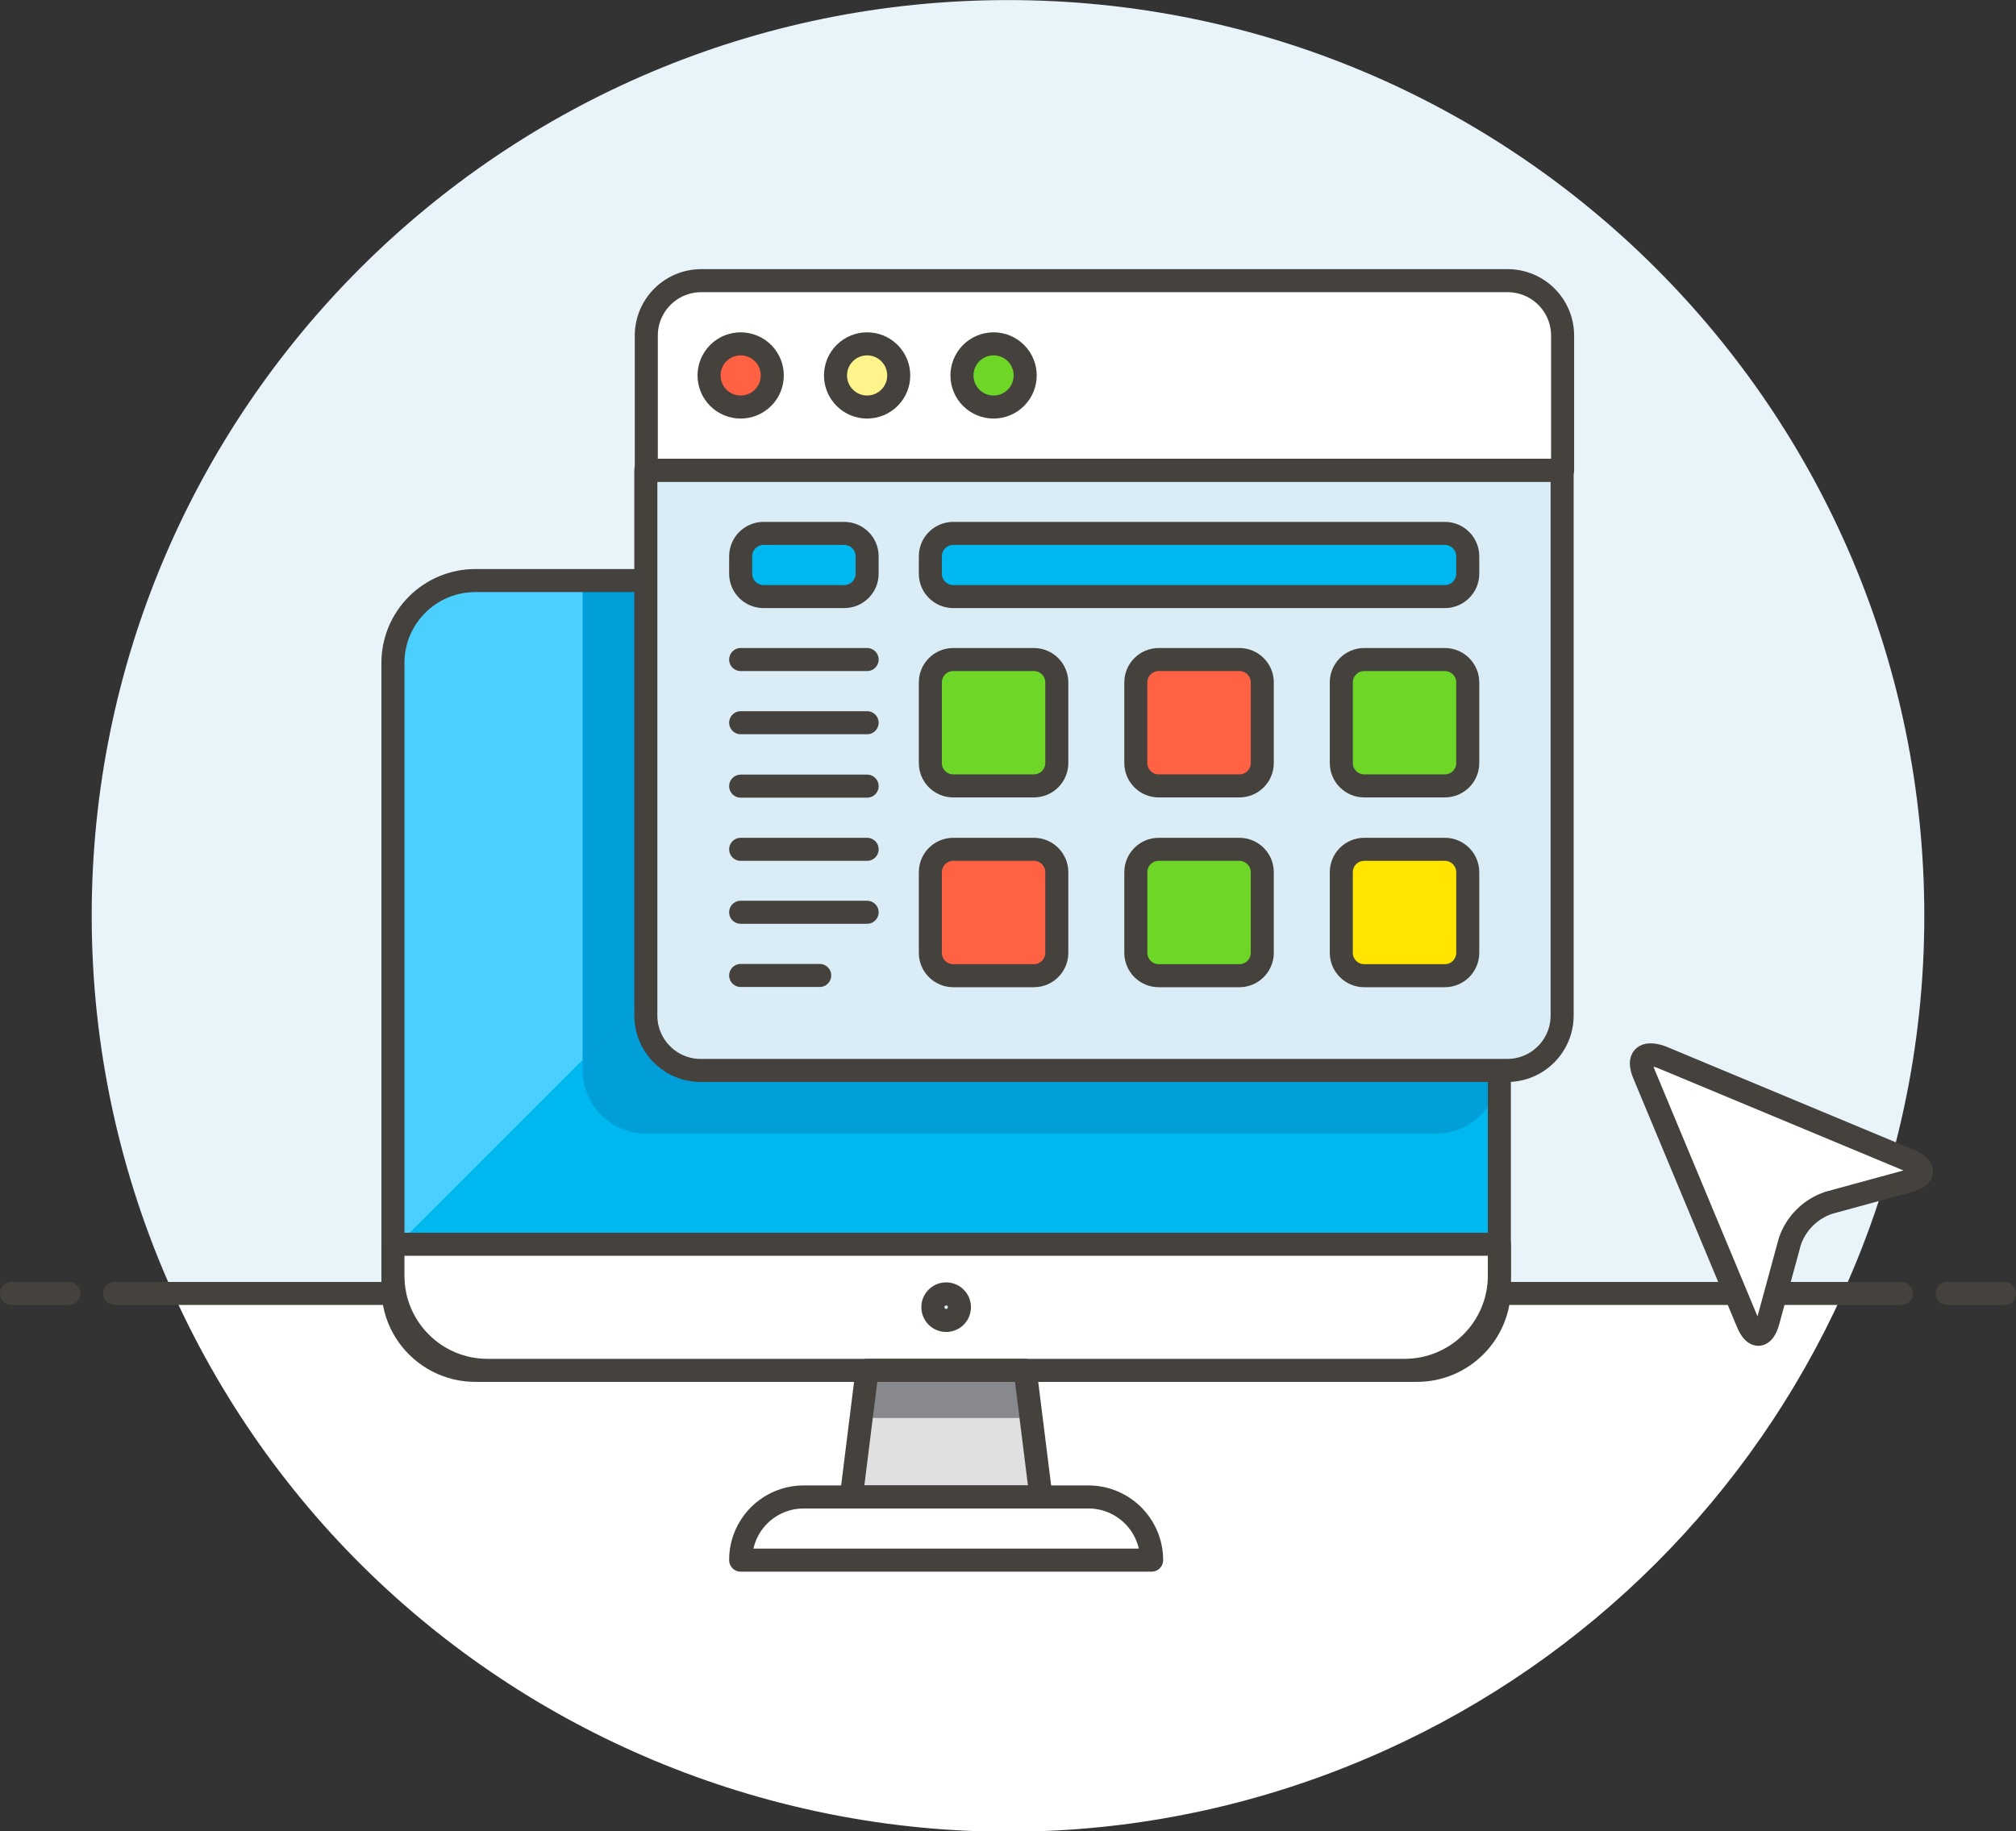
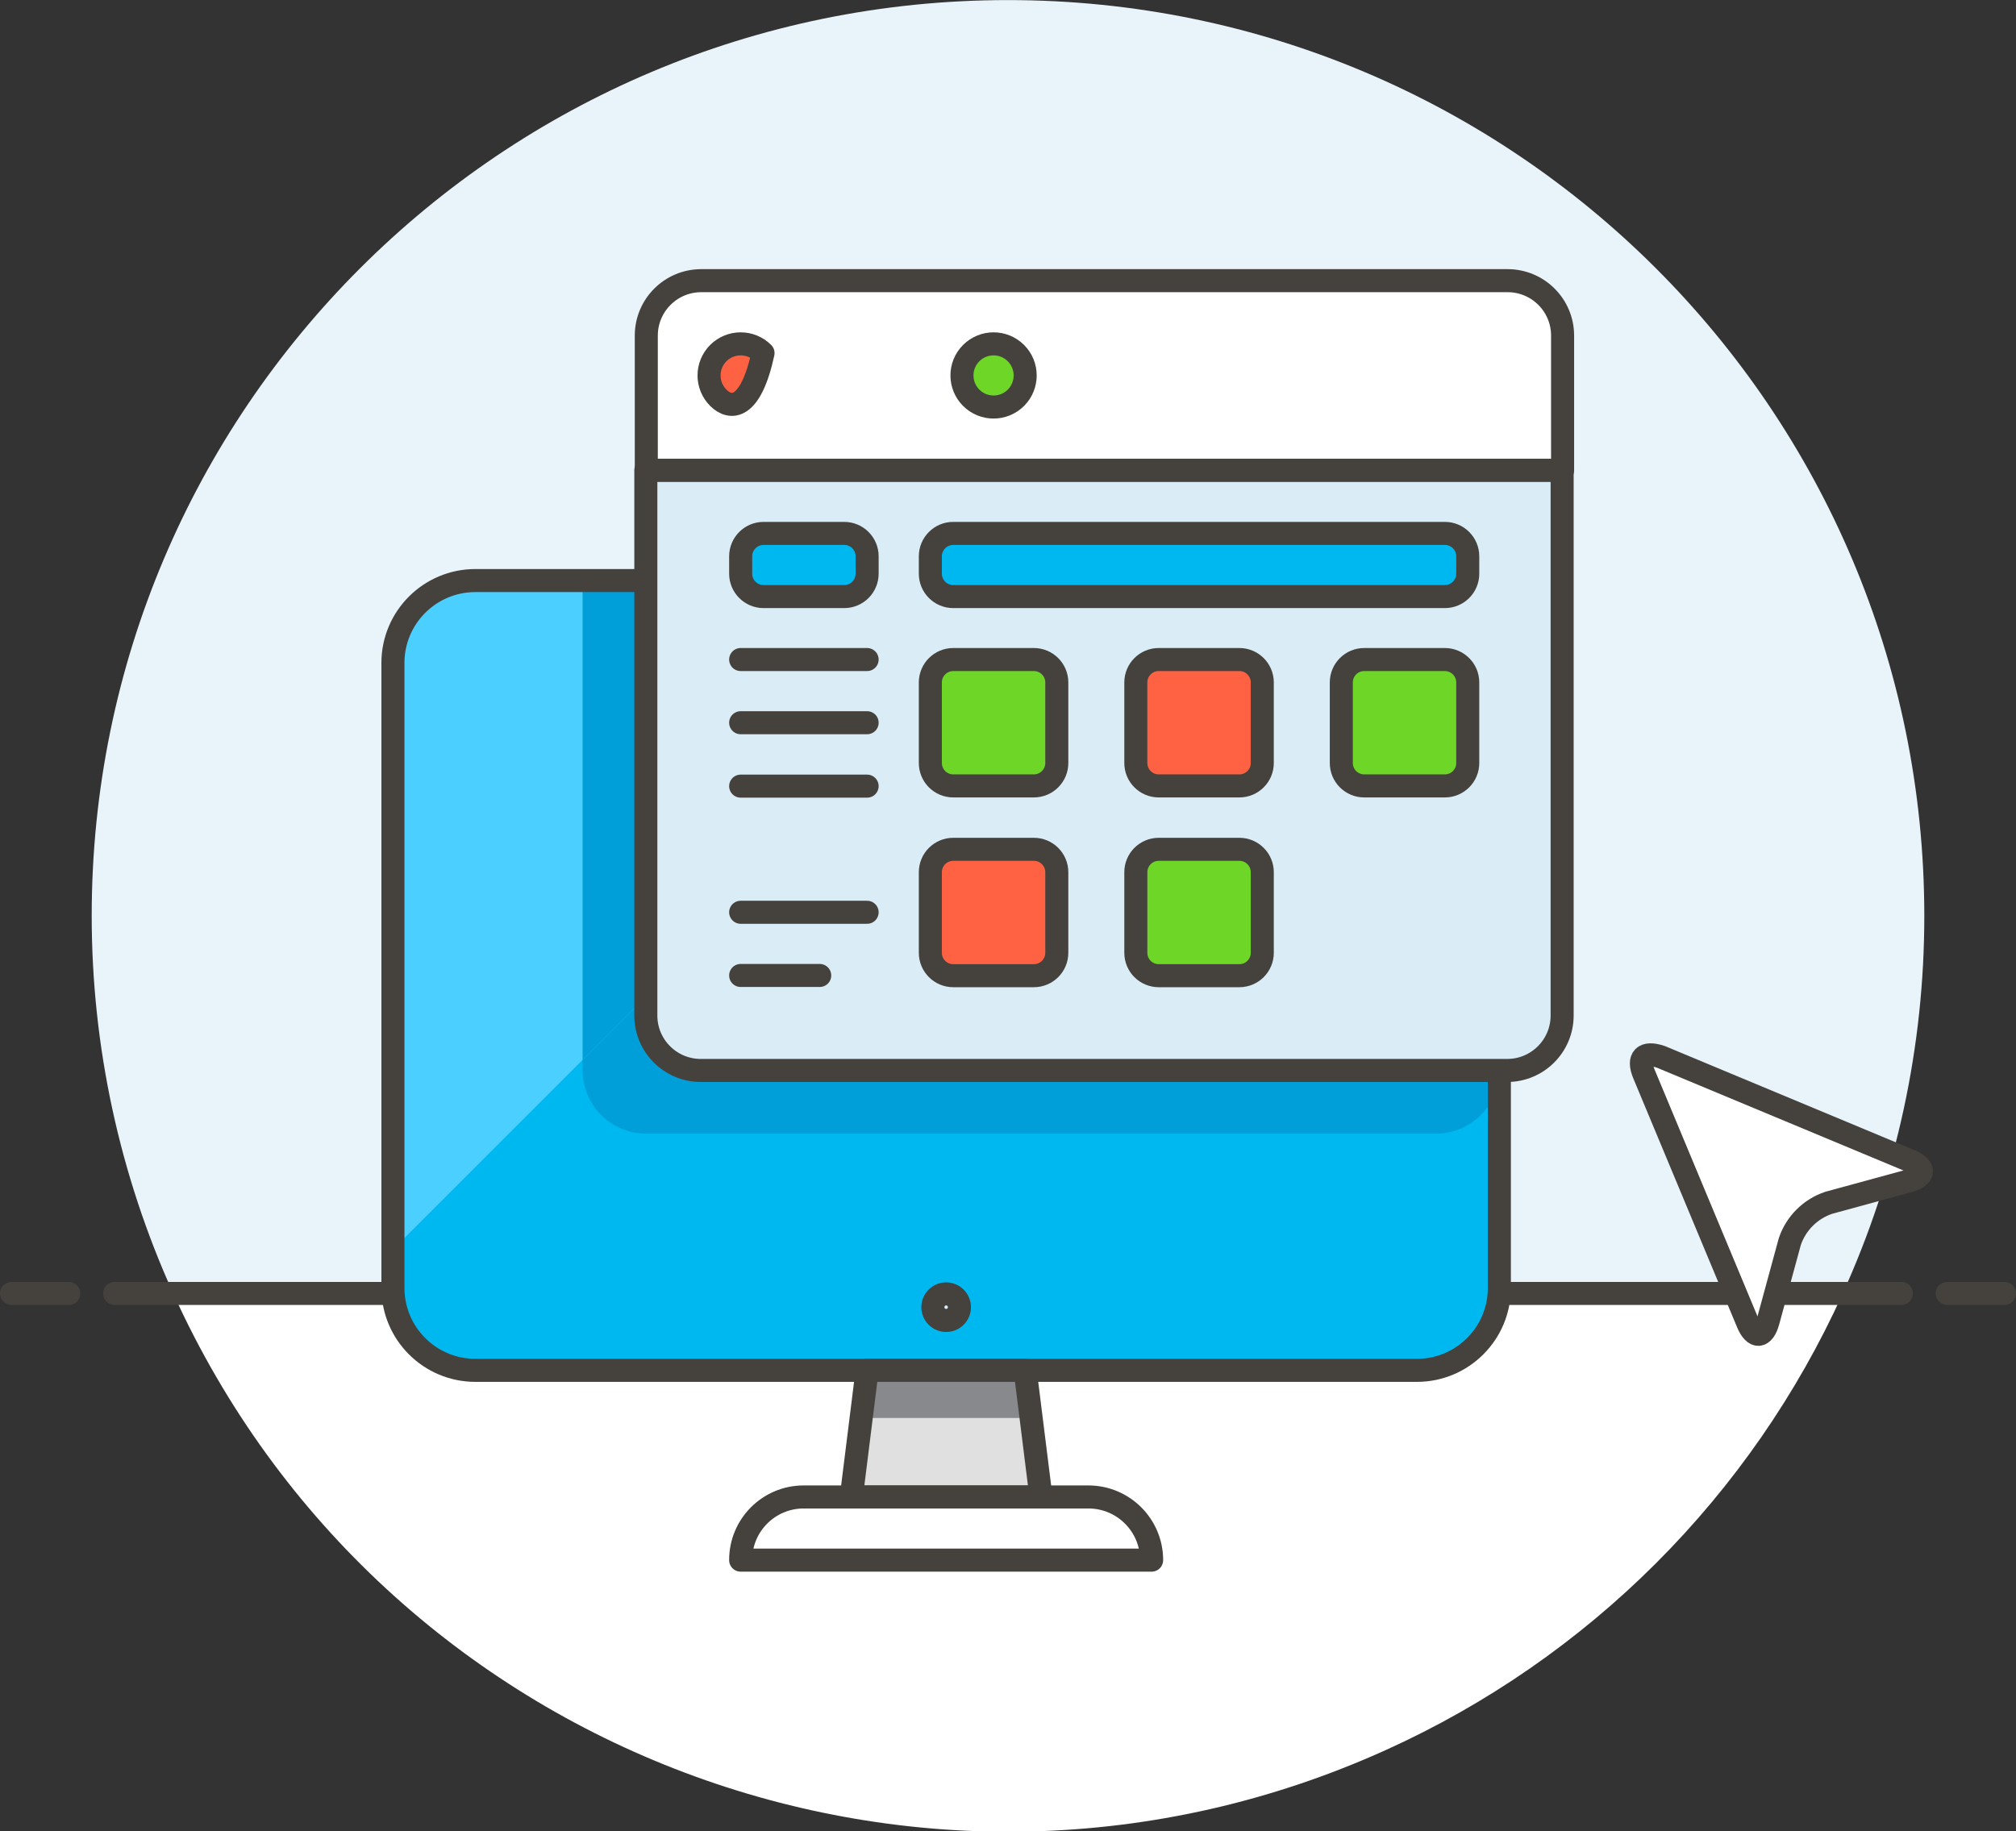
<svg xmlns="http://www.w3.org/2000/svg" width="175px" height="159px" viewBox="0 0 175 159" version="1.1">
  <rect x="0" y="0" width="175" height="159" fill="#333333" stroke="none" />
  <title>Monitor Window</title>
  <desc>Created with Sketch.</desc>
  <g id="Designs---Desktop" stroke="none" stroke-width="1" fill="none" fill-rule="evenodd">
    <g id="1.0.0---Home" transform="translate(-885, -1201)">
      <g id="Monitor-Window" transform="translate(886, 1201)">
        <path d="M166.04,79.503 L166.04,79.511 C166.04,35.602 130.429,0.007 86.5,0.007 C42.571,0.007 6.96,35.602 6.96,79.511 C6.96,90.816 9.372,101.992 14.036,112.291 L158.961,112.291 L158.961,112.291 C163.636,101.992 166.049,90.812 166.04,79.503 L166.04,79.503 Z" id="Path" fill="#E8F4FA" fill-rule="nonzero" />
        <path d="M14.039,112.298 L14.039,112.298 C32.155,152.299 79.284,170.046 119.303,151.938 C136.899,143.976 150.996,129.886 158.961,112.298 L14.039,112.298 Z" id="Path" fill="#FFFFFF" fill-rule="nonzero" />
        <g id="Group" stroke-linecap="round" stroke-linejoin="round" transform="translate(0, 111.304)" stroke="#45413C" stroke-width="2">
          <path d="M8.948,0.994 L164.052,0.994" id="Path" />
          <path d="M0,0.994 L4.971,0.994" id="Path" />
          <path d="M168.029,0.994 L173,0.994" id="Path" />
        </g>
        <g id="a-link" transform="translate(32.81, 49.689)" fill="#00B8F0" fill-rule="nonzero">
          <path d="M7.457,69.287 C3.503,69.287 0.298,66.083 0.298,62.132 L0.298,7.871 C0.298,3.919 3.503,0.716 7.457,0.716 L89.184,0.716 C93.138,0.716 96.343,3.919 96.343,7.871 L96.343,62.132 C96.343,66.083 93.138,69.287 89.184,69.287 L7.457,69.287 Z" id="a" />
        </g>
        <path d="M91.193,50.405 L41.341,50.405 L41.341,50.405 C36.794,50.405 33.109,54.089 33.109,58.634 C33.109,58.64 33.109,58.647 33.109,58.653 L33.109,108.482 L91.193,50.405 Z" id="Path" fill="#4ACFFF" fill-rule="nonzero" />
        <path d="M60.649,92.939 L60.649,92.939 C57.608,92.983 55.106,90.554 55.062,87.514 C55.062,87.494 55.062,87.474 55.062,87.453 L55.062,86.559 L49.573,92.025 L49.573,92.939 L49.573,92.939 C49.584,95.964 52.035,98.414 55.062,98.425 L123.665,98.425 L123.665,98.425 C126.692,98.414 129.143,95.964 129.153,92.939 L60.649,92.939 Z" id="Path" fill="#009FD9" fill-rule="nonzero" />
        <polygon id="Path" fill="#009FD9" fill-rule="nonzero" points="55.062 50.425 49.573 50.425 49.573 92.025 55.062 86.539" />
        <g id="a-link" stroke-linecap="round" stroke-linejoin="round" transform="translate(32.81, 49.689)" stroke="#45413C" stroke-width="2">
          <path d="M7.457,69.287 C3.503,69.287 0.298,66.083 0.298,62.132 L0.298,7.871 C0.298,3.919 3.503,0.716 7.457,0.716 L89.184,0.716 C93.138,0.716 96.343,3.919 96.343,7.871 L96.343,62.132 C96.343,66.083 93.138,69.287 89.184,69.287 L7.457,69.287 Z" id="a" />
        </g>
-         <path d="M120.921,118.976 L120.921,118.976 C125.46,118.976 129.142,115.304 129.153,110.768 L129.153,108.025 L33.109,108.025 L33.109,110.768 L33.109,110.768 C33.109,115.301 36.785,118.976 41.321,118.976 C41.328,118.976 41.334,118.976 41.341,118.976 L120.921,118.976 Z" id="Path" stroke="#45413C" stroke-width="2" fill="#FFFFFF" fill-rule="nonzero" stroke-linecap="round" stroke-linejoin="round" />
        <g id="b-link" transform="translate(72.58, 118.261)" fill="#E0E0E0" fill-rule="nonzero">
          <polygon id="b" points="16.783 11.707 0.318 11.707 1.69 0.716 15.411 0.716 16.783 11.707" />
        </g>
        <polygon id="Path" fill="#87898C" fill-rule="nonzero" points="88.508 123.111 73.754 123.111 74.271 118.976 87.991 118.976 88.508 123.111" />
        <g id="b-link" stroke-linecap="round" stroke-linejoin="round" transform="translate(72.58, 118.261)" stroke="#45413C" stroke-width="2">
          <polygon id="b" points="16.783 11.707 0.318 11.707 1.69 0.716 15.411 0.716 16.783 11.707" />
        </g>
        <g id="Group" stroke-linecap="round" stroke-linejoin="round" transform="translate(54.684, 23.851)" fill-rule="nonzero" stroke="#45413C" stroke-width="2">
          <path d="M44.284,111.602 L8.61,111.602 L8.61,111.602 C8.599,108.584 11.039,106.128 14.059,106.117 C14.072,106.117 14.085,106.117 14.099,106.117 L38.796,106.117 L38.796,106.117 C41.827,106.117 44.284,108.573 44.284,111.602 L44.284,111.602 Z" id="Path" fill="#FFFFFF" />
          <path d="M0.378,16.974 L79.918,16.974 L79.918,64.318 L79.918,64.318 C79.918,66.953 77.781,69.088 75.146,69.088 C75.146,69.088 75.146,69.088 75.146,69.088 L5.15,69.088 L5.15,69.088 C2.515,69.088 0.378,66.953 0.378,64.318 L0.378,16.974 L0.378,16.974 Z" id="Path" fill="#DAEDF7" />
          <path d="M5.15,0.517 L75.185,0.517 L75.185,0.517 C77.821,0.517 79.958,2.652 79.958,5.287 C79.958,5.287 79.958,5.287 79.958,5.287 L79.958,16.974 L0.418,16.974 L0.418,5.267 L0.418,5.267 C0.428,2.656 2.538,0.539 5.15,0.517 L5.15,0.517 Z" id="Path" fill="#FFFFFF" />
-           <path d="M10.551,6.806 C11.622,7.877 11.622,9.614 10.551,10.685 C9.479,11.756 7.741,11.756 6.67,10.685 C5.598,9.614 5.598,7.877 6.67,6.806 C7.741,5.735 9.479,5.735 10.551,6.806" id="Path" fill="#FF6242" />
-           <path d="M21.527,6.806 C22.599,7.877 22.599,9.614 21.527,10.685 C20.456,11.756 18.718,11.756 17.646,10.685 C16.575,9.614 16.575,7.877 17.646,6.806 C18.718,5.735 20.456,5.735 21.527,6.806" id="Path" fill="#FFF48C" />
+           <path d="M10.551,6.806 C9.479,11.756 7.741,11.756 6.67,10.685 C5.598,9.614 5.598,7.877 6.67,6.806 C7.741,5.735 9.479,5.735 10.551,6.806" id="Path" fill="#FF6242" />
          <path d="M32.504,6.806 C33.575,7.877 33.575,9.614 32.504,10.685 C31.432,11.756 29.695,11.756 28.623,10.685 C27.551,9.614 27.551,7.877 28.623,6.806 C29.695,5.735 31.432,5.735 32.504,6.806" id="Path" fill="#6DD627" />
          <path d="M27.064,44.383 C25.965,44.383 25.075,43.493 25.075,42.395 L25.075,35.399 C25.075,34.301 25.965,33.411 27.064,33.411 L34.063,33.411 C35.161,33.411 36.052,34.301 36.052,35.399 L36.052,42.395 C36.052,43.493 35.161,44.383 34.063,44.383 L27.064,44.383 Z" id="Path" fill="#6DD627" />
          <path d="M44.9,44.383 C43.802,44.383 42.912,43.493 42.912,42.395 L42.912,35.399 C42.912,34.301 43.802,33.411 44.9,33.411 L51.9,33.411 C52.998,33.411 53.889,34.301 53.889,35.399 L53.889,42.395 C53.889,43.493 52.998,44.383 51.9,44.383 L44.9,44.383 Z" id="Path" fill="#FF6242" />
          <path d="M62.737,44.383 C61.639,44.383 60.749,43.493 60.749,42.395 L60.749,35.399 C60.749,34.301 61.639,33.411 62.737,33.411 L69.737,33.411 C70.835,33.411 71.725,34.301 71.725,35.399 L71.725,42.395 C71.725,43.493 70.835,44.383 69.737,44.383 L62.737,44.383 Z" id="Path" fill="#6DD627" />
          <path d="M27.064,60.86 C25.965,60.86 25.075,59.97 25.075,58.872 L25.075,51.876 C25.075,50.778 25.965,49.888 27.064,49.888 L34.063,49.888 C35.161,49.888 36.052,50.778 36.052,51.876 L36.052,58.872 C36.052,59.97 35.161,60.86 34.063,60.86 L27.064,60.86 Z" id="Path" fill="#FF6242" />
          <path d="M44.9,60.86 C43.802,60.86 42.912,59.97 42.912,58.872 L42.912,51.876 C42.912,50.778 43.802,49.888 44.9,49.888 L51.9,49.888 C52.998,49.888 53.889,50.778 53.889,51.876 L53.889,58.872 C53.889,59.97 52.998,60.86 51.9,60.86 L44.9,60.86 Z" id="Path" fill="#6DD627" />
-           <path d="M62.737,60.86 C61.639,60.86 60.749,59.97 60.749,58.872 L60.749,51.876 C60.749,50.778 61.639,49.888 62.737,49.888 L69.737,49.888 C70.835,49.888 71.725,50.778 71.725,51.876 L71.725,58.872 C71.725,59.97 70.835,60.86 69.737,60.86 L62.737,60.86 Z" id="Path" fill="#FFE500" />
          <path d="M10.599,27.945 C9.501,27.945 8.61,27.055 8.61,25.958 L8.61,24.447 C8.61,23.35 9.501,22.46 10.599,22.46 L17.598,22.46 C18.696,22.46 19.587,23.35 19.587,24.447 L19.587,25.958 C19.587,27.055 18.696,27.945 17.598,27.945 L10.599,27.945 Z" id="Path" fill="#00B8F0" />
        </g>
        <path d="M81.747,51.796 C80.649,51.796 79.759,50.906 79.759,49.809 L79.759,48.298 C79.759,47.2 80.649,46.311 81.747,46.311 L124.421,46.311 C125.519,46.311 126.409,47.2 126.409,48.298 L126.409,49.809 C126.409,50.906 125.519,51.796 124.421,51.796 L81.747,51.796 Z" id="Path" stroke="#45413C" stroke-width="2" fill="#00B8F0" fill-rule="nonzero" stroke-linejoin="round" />
        <g id="Group" stroke-linecap="round" stroke-linejoin="round" transform="translate(62.638, 55.652)" stroke="#45413C" stroke-width="2">
          <path d="M0.656,1.61 L11.633,1.61" id="Path" />
          <path d="M0.656,7.096 L11.633,7.096" id="Path" />
          <path d="M0.656,12.601 L11.633,12.601" id="Path" />
-           <path d="M0.656,18.087 L11.633,18.087" id="Path" />
          <path d="M0.656,23.553 L11.633,23.553" id="Path" />
          <path d="M0.656,29.039 L7.517,29.039" id="Path" />
        </g>
        <path d="M152.479,114.723 C152.081,116.174 151.286,116.234 150.709,114.842 L141.701,93.237 C141.124,91.846 141.701,91.25 143.192,91.766 L164.787,100.77 C166.179,101.347 166.12,102.142 164.668,102.539 L157.748,104.427 L157.748,104.427 C156.159,104.958 154.908,106.201 154.368,107.786 L152.479,114.723 Z" id="Path" stroke="#45413C" stroke-width="2" fill="#FFFFFF" fill-rule="nonzero" stroke-linejoin="round" />
        <path d="M81.947,112.676 C82.397,113.126 82.397,113.856 81.947,114.306 C81.496,114.756 80.766,114.756 80.315,114.306 C79.865,113.856 79.865,113.126 80.315,112.676 C80.766,112.225 81.496,112.225 81.947,112.676" id="Path" stroke="#45413C" stroke-width="2" fill="#DAEDF7" fill-rule="nonzero" stroke-linecap="round" stroke-linejoin="round" />
      </g>
    </g>
  </g>
</svg>